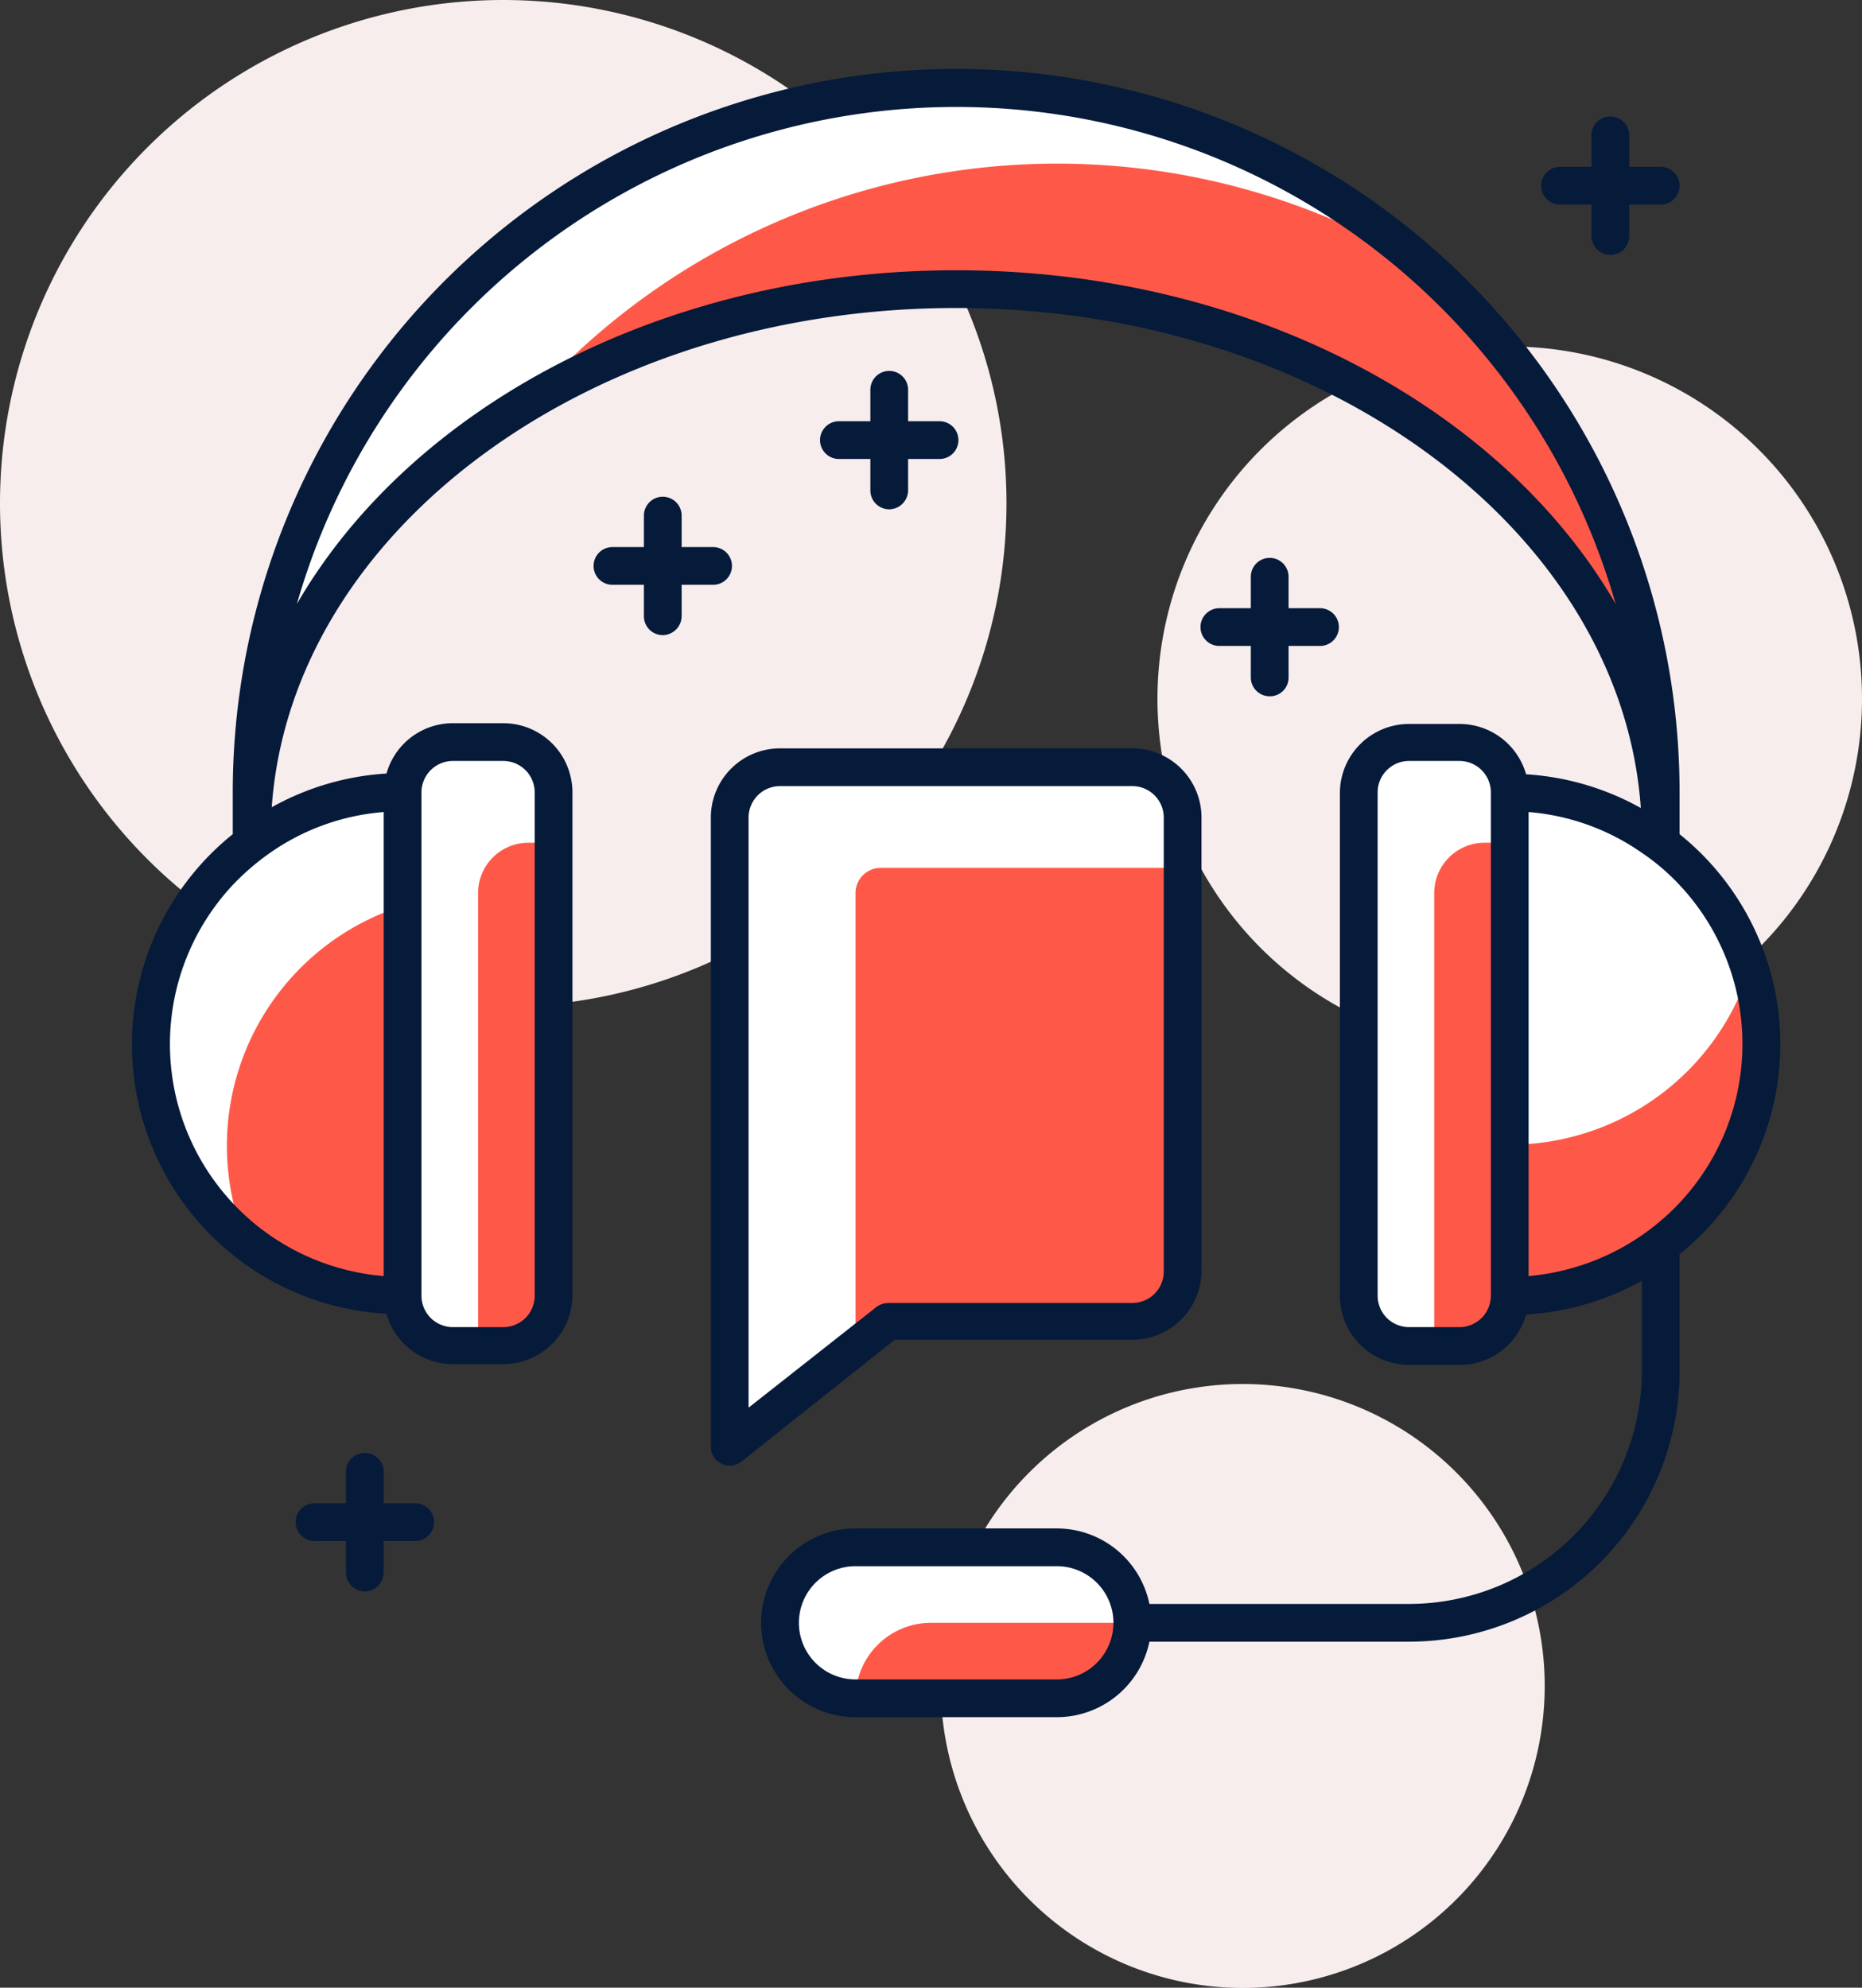
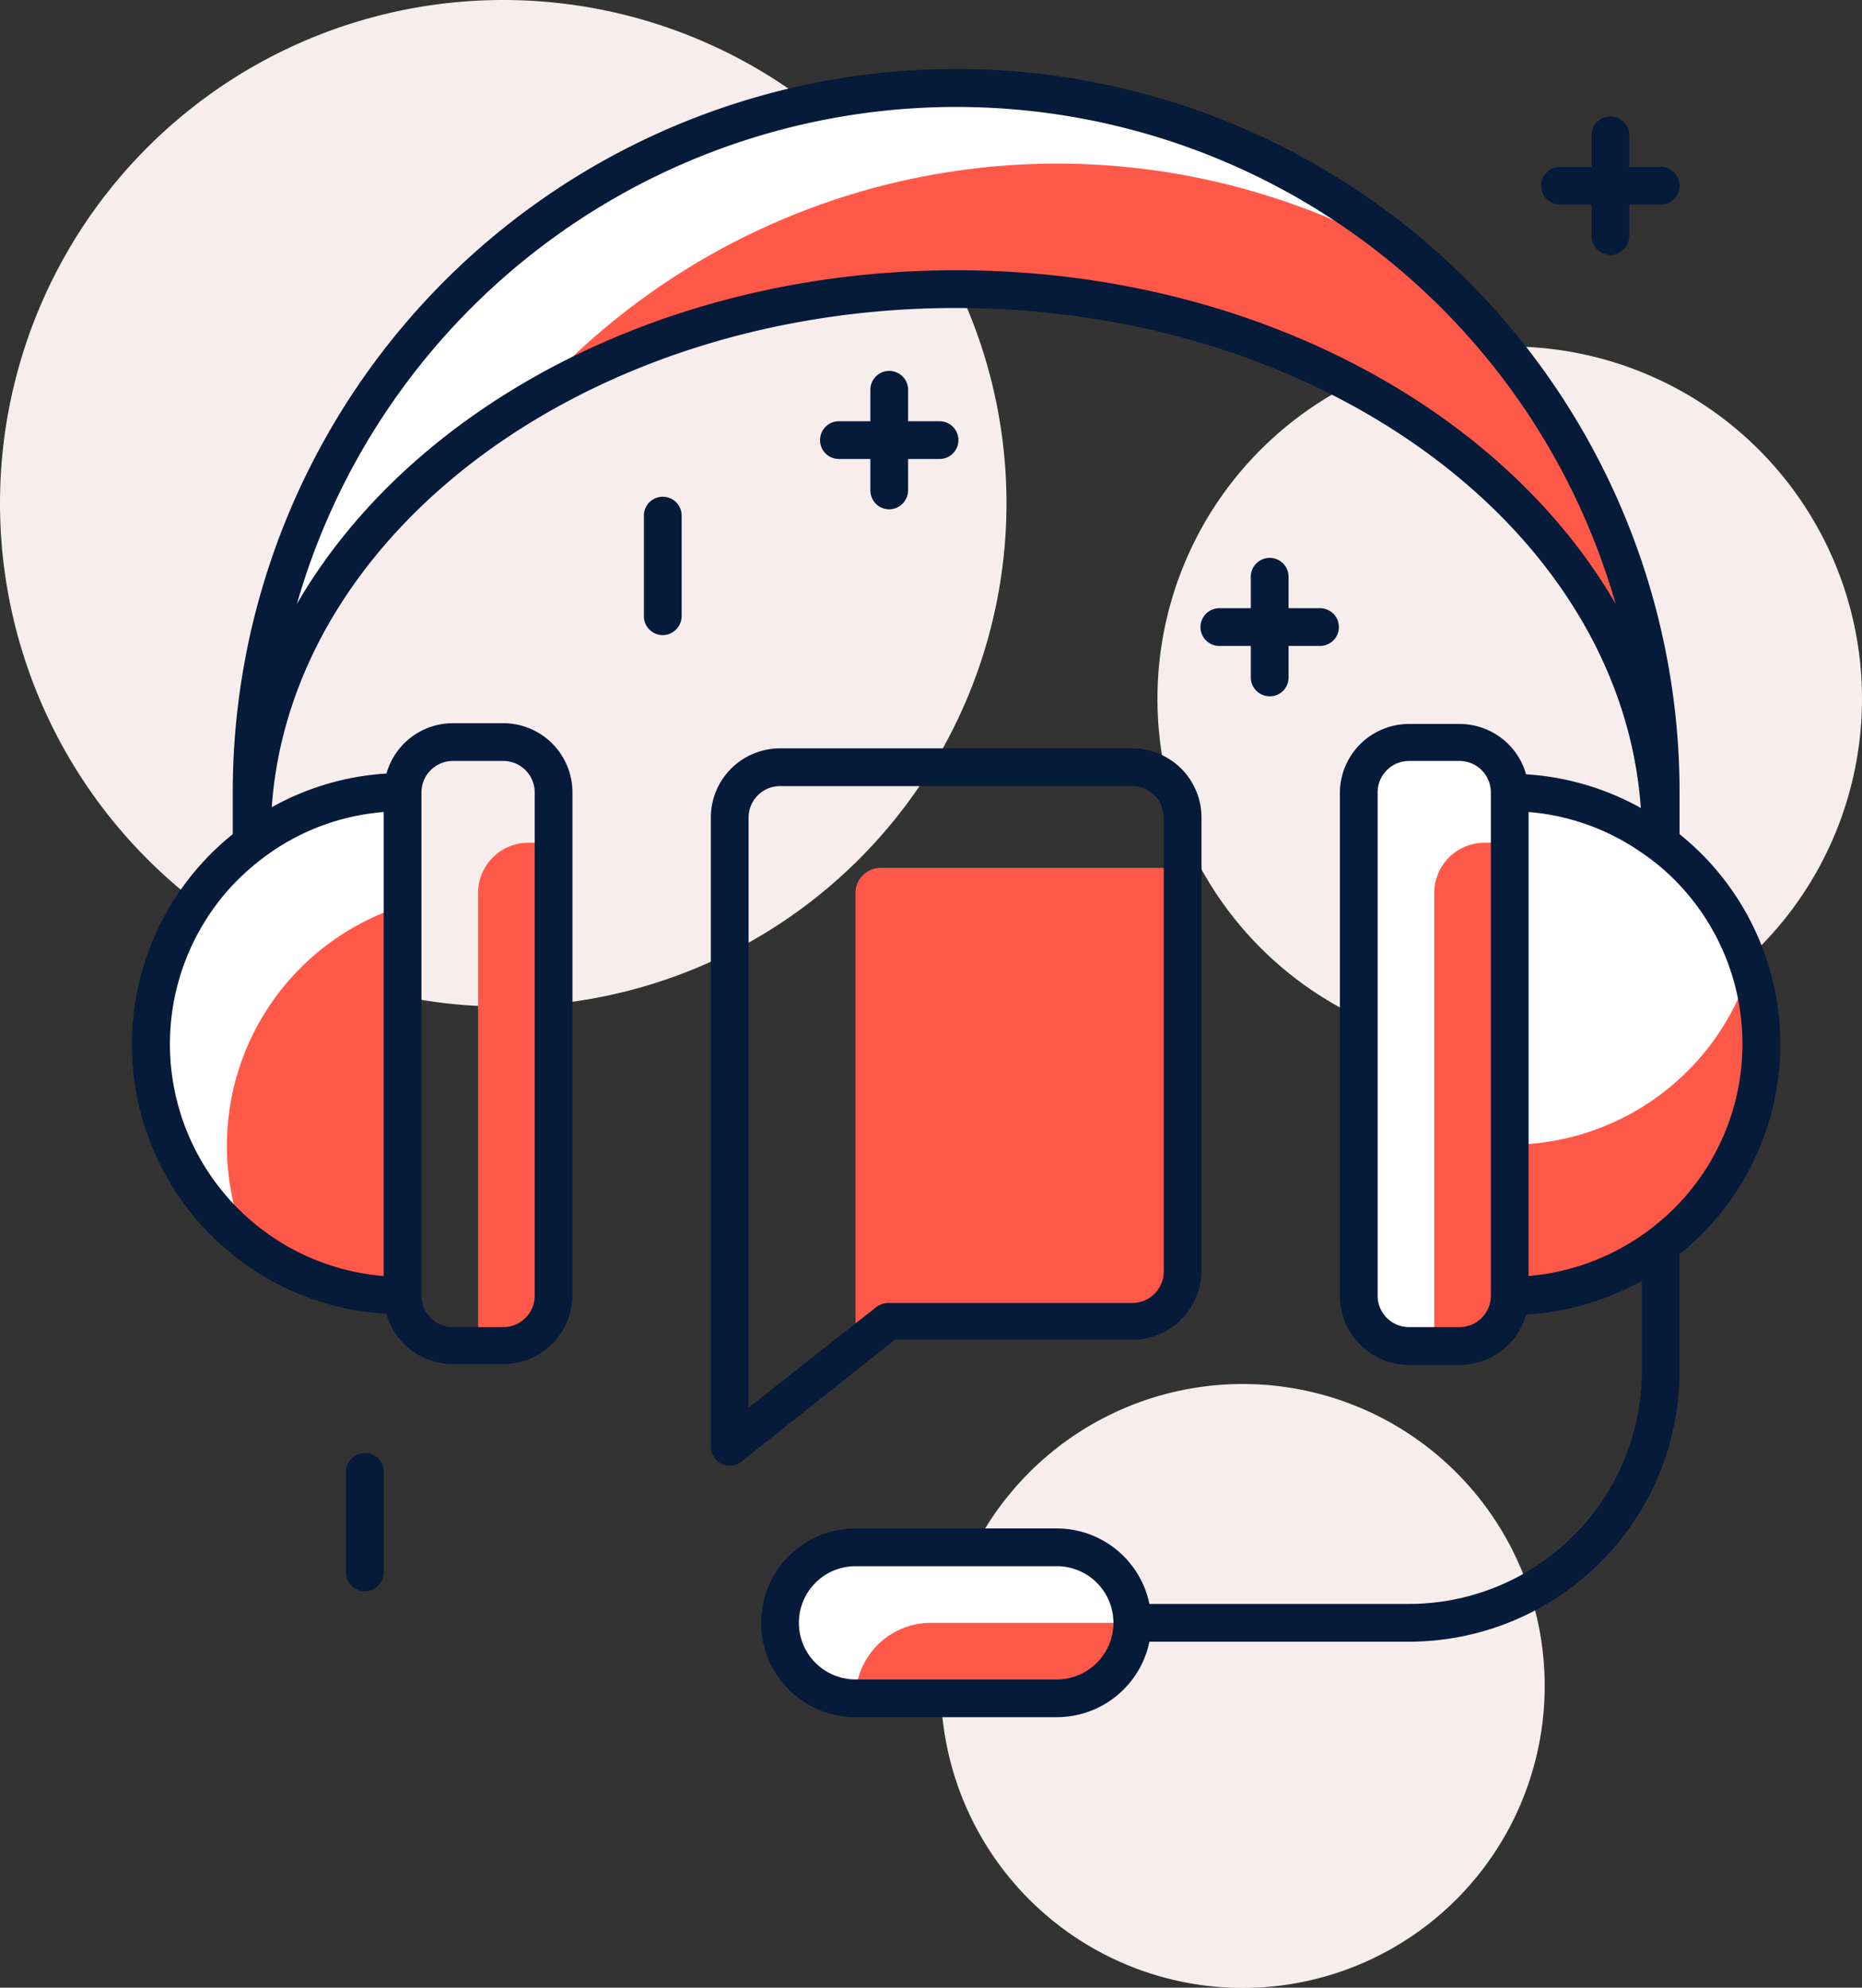
<svg xmlns="http://www.w3.org/2000/svg" id="Layer_1" data-name="Layer 1" viewBox="0 0 74 78.99">
  <rect x="0" y="0" width="74" height="78.99" fill="#333333" stroke="none" />
  <defs>
    <style>.cls-1{fill:none;}.cls-2{clip-path:url(#clip-path);}.cls-3{fill:#f7eded;}.cls-4{fill:#fff;}.cls-5{fill:#fe5948;}.cls-6{fill:#061a3a;}</style>
    <clipPath id="clip-path" transform="translate(0 0)">
      <rect class="cls-1" width="74" height="78.99" />
    </clipPath>
  </defs>
  <title>17</title>
  <g class="cls-2">
    <path class="cls-3" d="M74,27.77a14,14,0,1,1-14-14,14,14,0,0,1,14,14" transform="translate(0 0)" />
    <path class="cls-3" d="M61.39,67a12,12,0,1,1-12-12,12,12,0,0,1,12,12" transform="translate(0 0)" />
    <path class="cls-3" d="M40,20A20,20,0,1,1,20,0,20,20,0,0,1,40,20" transform="translate(0 0)" />
    <path class="cls-4" d="M42,67.49H34a3,3,0,1,1,0-6h8a3,3,0,1,1,0,6" transform="translate(0 0)" />
    <path class="cls-5" d="M45,64.49H37a3,3,0,0,0-3,3h8a3,3,0,0,0,3-3" transform="translate(0 0)" />
    <path class="cls-4" d="M66,39.49V33.27c0-12-12.53-21.78-28-21.78S10,21.24,10,33.27V31.49a28,28,0,0,1,56,0Z" transform="translate(0 0)" />
    <path class="cls-5" d="M64.91,23.75a28.06,28.06,0,0,0-8.18-13.07A28,28,0,0,0,21,16a33.37,33.37,0,0,1,17-4.46c8.55,0,16.2,3,21.34,7.68A19.13,19.13,0,0,1,66,33.27V31.49a27.89,27.89,0,0,0-1.09-7.74" transform="translate(0 0)" />
-     <path class="cls-4" d="M20,53.49H18a2,2,0,0,1-2-2v-20a2,2,0,0,1,2-2h2a2,2,0,0,1,2,2v20a2,2,0,0,1-2,2" transform="translate(0 0)" />
    <path class="cls-4" d="M58,53.49H56a2,2,0,0,1-2-2v-20a2,2,0,0,1,2-2h2a2,2,0,0,1,2,2v20a2,2,0,0,1-2,2" transform="translate(0 0)" />
-     <path class="cls-4" d="M45,52.49H35.3l-6.3,5v-25a2,2,0,0,1,2-2H45a2,2,0,0,1,2,2v18a2,2,0,0,1-2,2" transform="translate(0 0)" />
    <path class="cls-4" d="M16,51.49a10,10,0,0,1,0-20Z" transform="translate(0 0)" />
    <path class="cls-4" d="M60,31.49a10,10,0,0,1,0,20Z" transform="translate(0 0)" />
    <path class="cls-5" d="M45,52.49a2,2,0,0,0,2-2v-16H35a1,1,0,0,0-1,1v18l1.3-1Z" transform="translate(0 0)" />
    <path class="cls-5" d="M22,51.49v-18H21a2,2,0,0,0-2,2v18h1a2,2,0,0,0,2-2" transform="translate(0 0)" />
    <path class="cls-5" d="M60,51.49v-18H59a2,2,0,0,0-2,2v18h1a2,2,0,0,0,2-2" transform="translate(0 0)" />
    <path class="cls-5" d="M60,45.49v6a10,10,0,0,0,9.54-13,10,10,0,0,1-9.54,7" transform="translate(0 0)" />
    <path class="cls-5" d="M16,36A10,10,0,0,0,9.75,49.29,10,10,0,0,0,16,51.49Z" transform="translate(0 0)" />
    <path class="cls-6" d="M29,58.24a.71.71,0,0,1-.32-.07.76.76,0,0,1-.43-.68v-25A2.75,2.75,0,0,1,31,29.74H45a2.75,2.75,0,0,1,2.75,2.75v18A2.75,2.75,0,0,1,45,53.24H35.56l-6.09,4.84a.74.74,0,0,1-.47.16m2-27a1.25,1.25,0,0,0-1.25,1.25V55.94l5.08-4a.81.81,0,0,1,.47-.16H45a1.25,1.25,0,0,0,1.25-1.25v-18A1.25,1.25,0,0,0,45,31.24Z" transform="translate(0 0)" />
    <path class="cls-1" d="M66,42.81a.75.75,0,0,1,.75.75V47.8a9.24,9.24,0,0,0-6-15.53V50.71a9.23,9.23,0,0,0,4.5-1.62V43.56A.76.76,0,0,1,66,42.81Z" transform="translate(0 0)" />
    <path class="cls-1" d="M42,62.24H34a2.25,2.25,0,1,0,0,4.5h8a2.25,2.25,0,1,0,0-4.5Z" transform="translate(0 0)" />
    <path class="cls-1" d="M59.25,31.49h0A1.25,1.25,0,0,0,58,30.24H56a1.25,1.25,0,0,0-1.25,1.25v20A1.25,1.25,0,0,0,56,52.74h2a1.25,1.25,0,0,0,1.25-1.25h0Z" transform="translate(0 0)" />
    <path class="cls-1" d="M66,40.24a.76.76,0,0,1-.75-.75v-5.6a9.13,9.13,0,0,0-4.5-1.62V50.71a9.25,9.25,0,0,0,6-15.54v4.32A.75.75,0,0,1,66,40.24Z" transform="translate(0 0)" />
    <path class="cls-1" d="M38,4.24A27.3,27.3,0,0,0,11.8,24C16.32,16.19,26.36,10.74,38,10.74S59.69,16.19,64.21,24A27.32,27.32,0,0,0,38,4.24Z" transform="translate(0 0)" />
    <path class="cls-1" d="M38,4.24A27.3,27.3,0,0,0,11.8,24C16.32,16.19,26.36,10.74,38,10.74S59.69,16.19,64.21,24A27.32,27.32,0,0,0,38,4.24Z" transform="translate(0 0)" />
    <path class="cls-1" d="M6.75,41.49a9.27,9.27,0,0,0,8.5,9.22V32.27a9.12,9.12,0,0,0-4.5,1.61v5.61a.75.75,0,0,1-1.5,0V35.17A9.21,9.21,0,0,0,6.75,41.49Z" transform="translate(0 0)" />
    <rect class="cls-1" x="16.75" y="30.24" width="4.5" height="22.5" rx="1.25" />
    <path class="cls-6" d="M66.75,33.15V31.49a28.75,28.75,0,0,0-57.5,0v1.66a10.72,10.72,0,0,0,6.11,19.06,2.74,2.74,0,0,0,2.64,2h2a2.75,2.75,0,0,0,2.75-2.75v-20A2.75,2.75,0,0,0,20,28.74H18a2.74,2.74,0,0,0-2.64,2,10.66,10.66,0,0,0-4.56,1.34C11.58,21.05,23.48,12.24,38,12.24s26.43,8.81,27.21,19.87a10.7,10.7,0,0,0-4.56-1.34,2.75,2.75,0,0,0-2.65-2H56a2.75,2.75,0,0,0-2.75,2.75v20A2.75,2.75,0,0,0,56,54.24h2a2.74,2.74,0,0,0,2.65-2,10.84,10.84,0,0,0,4.6-1.34v3.63A9.26,9.26,0,0,1,56,63.74H45.68a3.76,3.76,0,0,0-3.68-3H34a3.75,3.75,0,1,0,0,7.5h8a3.76,3.76,0,0,0,3.68-3H56A10.76,10.76,0,0,0,66.75,54.49V49.84a10.7,10.7,0,0,0,0-16.69Zm-50-1.66A1.25,1.25,0,0,1,18,30.24h2a1.25,1.25,0,0,1,1.25,1.25v20A1.25,1.25,0,0,1,20,52.74H18a1.25,1.25,0,0,1-1.25-1.25Zm-1.5.78V50.71a9.25,9.25,0,0,1-6-15.54,9.73,9.73,0,0,1,1.5-1.29A9.12,9.12,0,0,1,15.25,32.27ZM38,10.74c-11.64,0-21.68,5.45-26.2,13.26a27.26,27.26,0,0,1,52.41,0C59.69,16.19,49.64,10.74,38,10.74Zm20,42H56a1.25,1.25,0,0,1-1.25-1.25v-20A1.25,1.25,0,0,1,56,30.24h2a1.25,1.25,0,0,1,1.25,1.24h0v20h0A1.25,1.25,0,0,1,58,52.74Zm-16,14H34a2.25,2.25,0,1,1,0-4.5h8a2.25,2.25,0,1,1,0,4.5ZM66.75,47.8a9.35,9.35,0,0,1-6,2.91V32.27a9.13,9.13,0,0,1,4.5,1.62,8.75,8.75,0,0,1,1.5,1.28,9.23,9.23,0,0,1,0,12.63Z" transform="translate(0 0)" />
-     <path class="cls-6" d="M28.34,23.24h-4a.75.75,0,0,1,0-1.5h4a.75.75,0,0,1,0,1.5" transform="translate(0 0)" />
    <path class="cls-6" d="M26.34,25.24a.75.75,0,0,1-.75-.75v-4a.75.75,0,0,1,1.5,0v4a.76.76,0,0,1-.75.75" transform="translate(0 0)" />
-     <path class="cls-6" d="M16.5,61.24h-4a.75.75,0,0,1,0-1.5h4a.75.75,0,1,1,0,1.5" transform="translate(0 0)" />
    <path class="cls-6" d="M14.5,63.24a.75.75,0,0,1-.75-.75v-4a.75.75,0,0,1,1.5,0v4a.76.76,0,0,1-.75.75" transform="translate(0 0)" />
    <path class="cls-6" d="M66,8.13H62a.75.75,0,1,1,0-1.5h4a.75.75,0,0,1,0,1.5" transform="translate(0 0)" />
    <path class="cls-6" d="M64,10.13a.76.76,0,0,1-.75-.75v-4a.75.75,0,1,1,1.5,0v4a.75.75,0,0,1-.75.75" transform="translate(0 0)" />
    <path class="cls-6" d="M37.34,18.24h-4a.75.75,0,0,1,0-1.5h4a.75.75,0,0,1,0,1.5" transform="translate(0 0)" />
    <path class="cls-6" d="M35.34,20.24a.75.75,0,0,1-.75-.75v-4a.75.75,0,0,1,1.5,0v4a.76.76,0,0,1-.75.75" transform="translate(0 0)" />
    <path class="cls-6" d="M52.46,25.67h-4a.75.75,0,1,1,0-1.5h4a.75.75,0,0,1,0,1.5" transform="translate(0 0)" />
    <path class="cls-6" d="M50.46,27.67a.75.75,0,0,1-.75-.75v-4a.75.75,0,1,1,1.5,0v4a.74.74,0,0,1-.75.75" transform="translate(0 0)" />
  </g>
</svg>